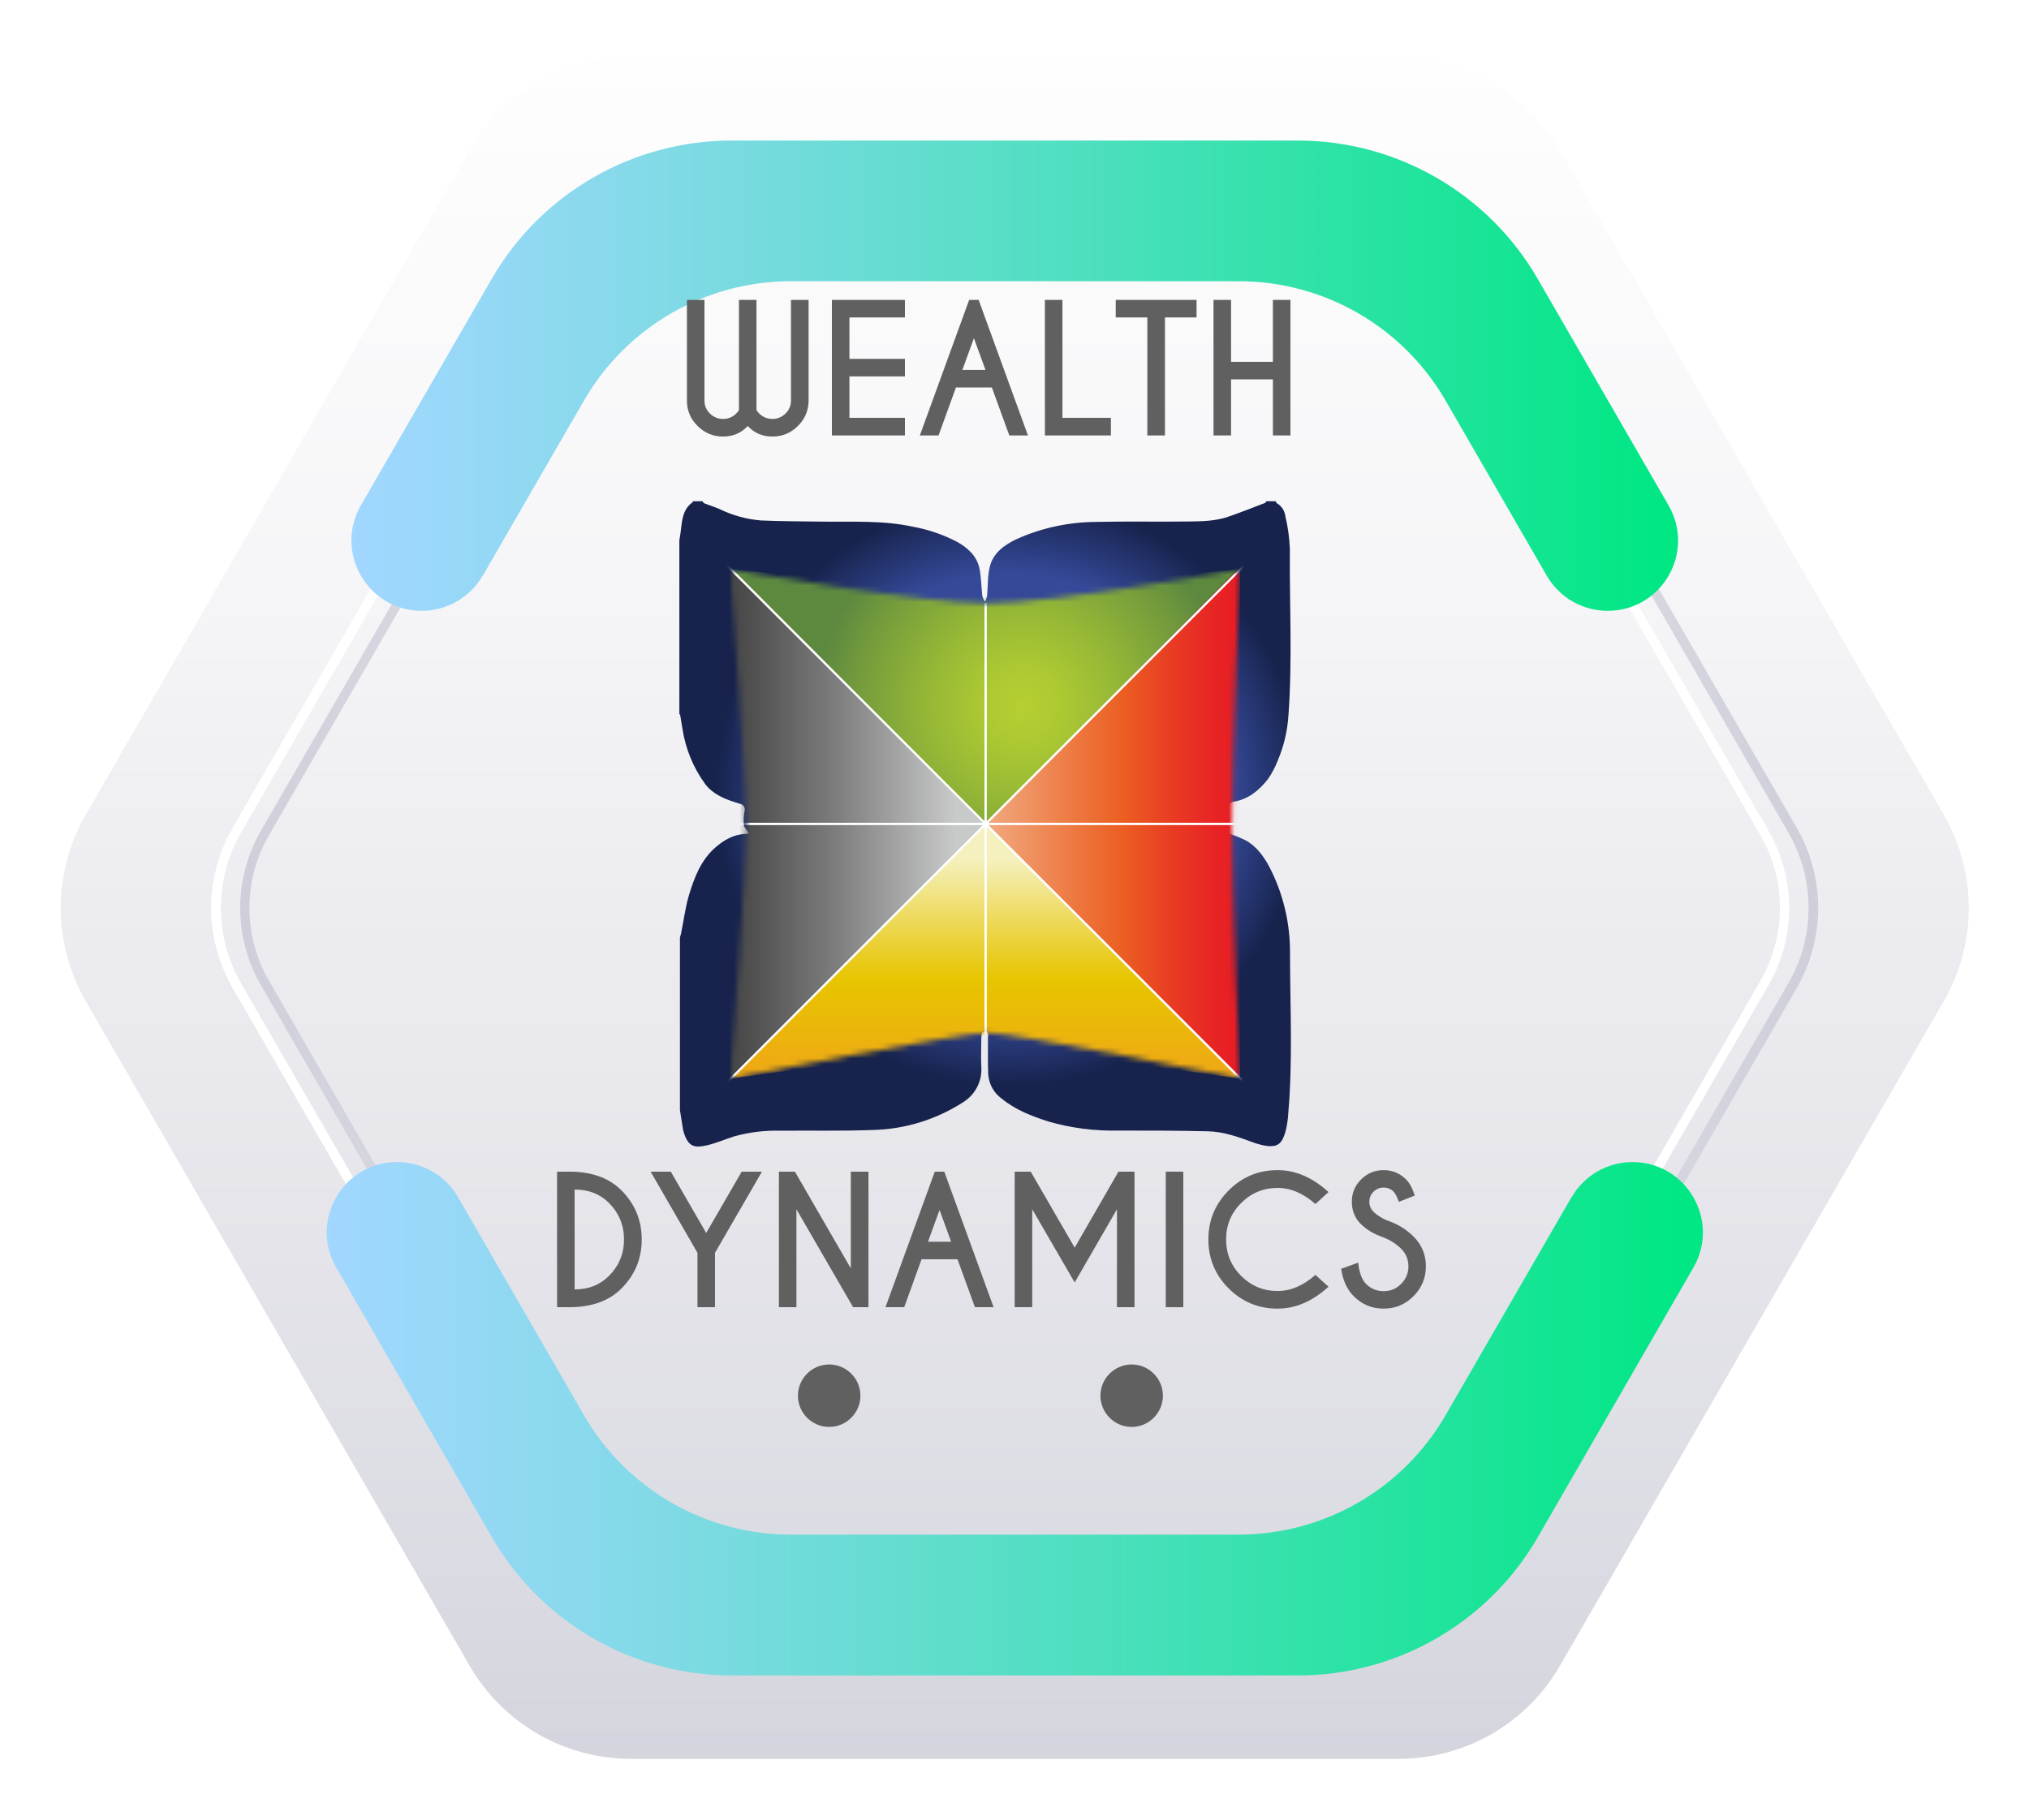
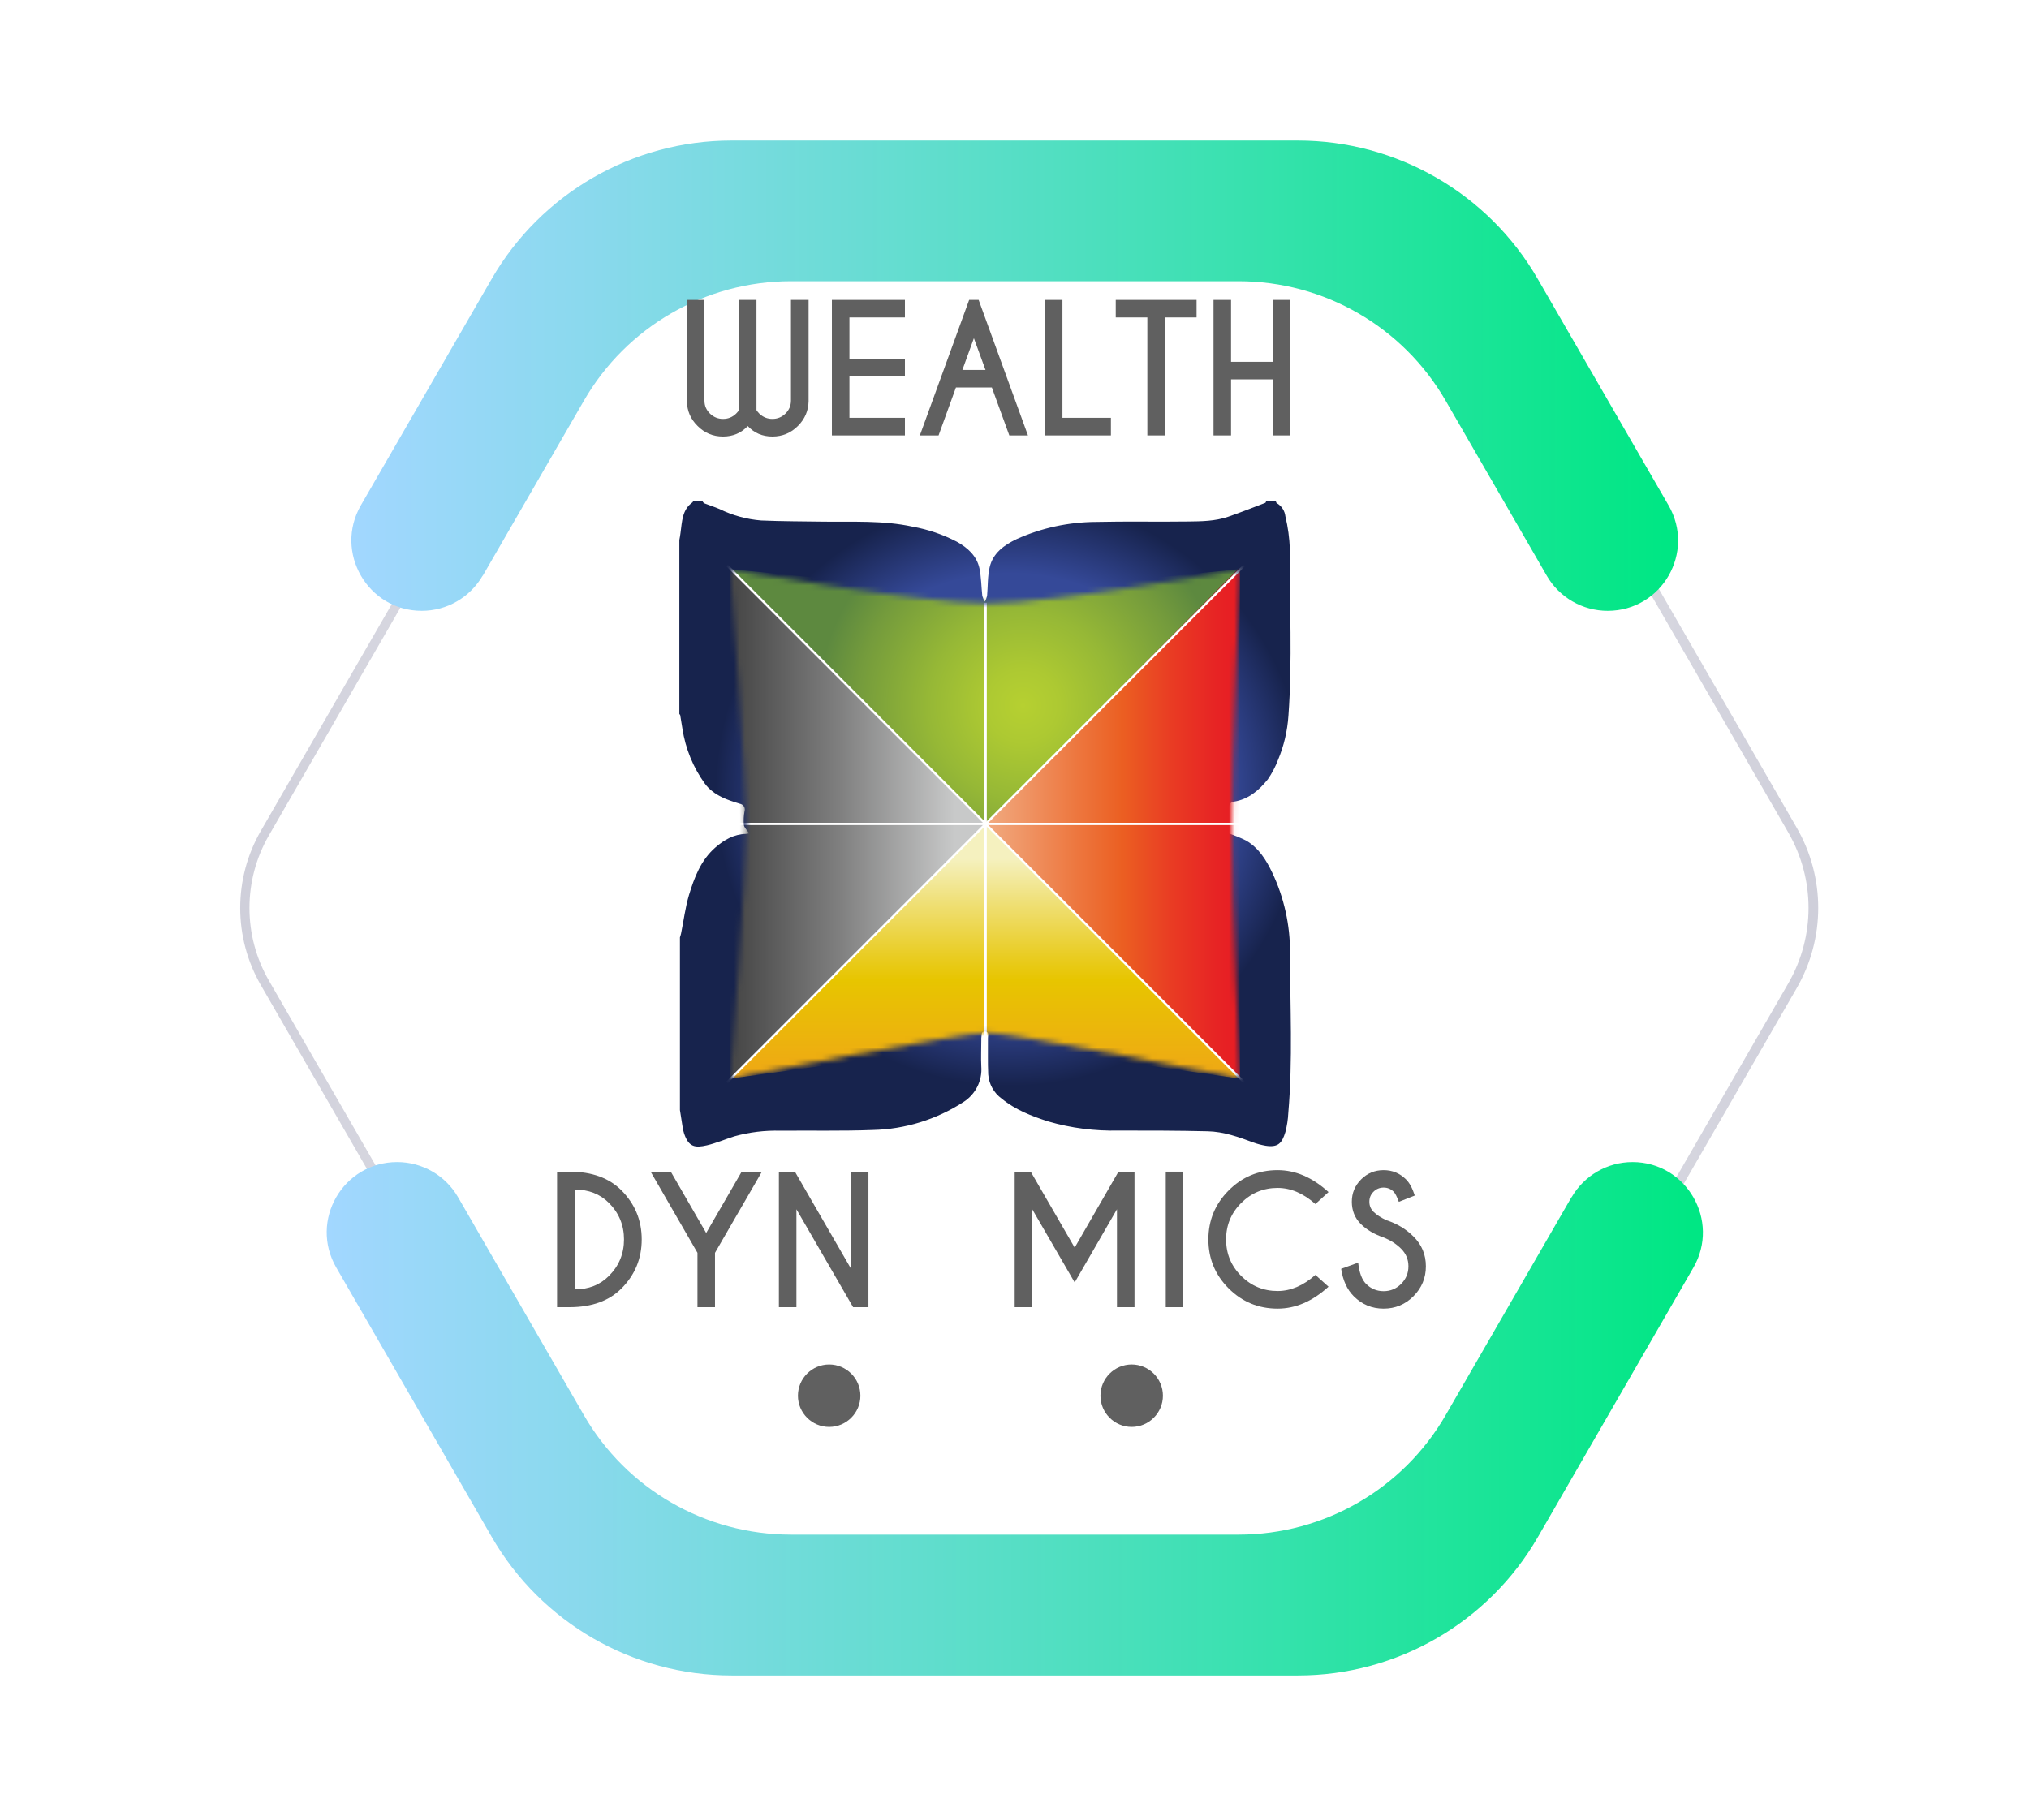
<svg xmlns="http://www.w3.org/2000/svg" width="369" height="331" viewBox="0 0 369 331" fill="none">
  <g filter="url(#filter0_d_309_418)">
-     <path d="M249.294 7H109.653C97.556 7 86.379 13.443 80.331 23.936L10.536 144.853C4.488 155.32 4.488 168.232 10.536 178.725L80.357 299.642C86.406 310.109 97.582 316.578 109.679 316.578H249.321C261.418 316.578 272.594 310.135 278.643 299.642L348.464 178.725C354.512 168.258 354.512 155.346 348.464 144.853L278.643 23.936C272.594 13.469 261.418 7 249.321 7H249.294Z" fill="url(#paint0_linear_309_418)" />
    <path fill-rule="evenodd" clip-rule="evenodd" d="M95.715 45.953C100.948 36.897 110.601 31.338 121.04 31.338H237.933C248.399 31.338 258.026 36.897 263.258 45.953L263.259 45.954L321.692 147.174C326.925 156.23 326.925 167.348 321.692 176.404L263.259 277.624L263.258 277.625C258.025 286.681 248.372 292.239 237.933 292.239H121.04C110.574 292.239 100.947 286.68 95.715 277.625L95.714 277.624L37.281 176.404C32.048 167.348 32.048 156.23 37.281 147.174L95.714 45.954L95.715 45.953ZM97.24 46.834C97.24 46.835 97.24 46.835 97.24 46.835L38.806 148.055L38.806 148.055C33.888 156.566 33.888 167.012 38.806 175.523L38.806 175.523L97.24 276.743C97.24 276.743 97.24 276.743 97.24 276.743C102.158 285.254 111.203 290.477 121.04 290.477H237.933C247.744 290.477 256.815 285.254 261.733 276.743C261.733 276.743 261.733 276.743 261.733 276.743L320.166 175.523L320.167 175.523C325.085 167.012 325.085 156.566 320.167 148.055L320.166 148.055L261.733 46.835C261.733 46.835 261.733 46.835 261.733 46.834C256.814 38.324 247.77 33.1 237.933 33.1H121.04C111.229 33.1 102.158 38.324 97.24 46.834Z" fill="url(#paint1_linear_309_418)" />
    <path fill-rule="evenodd" clip-rule="evenodd" d="M234.989 36.059H123.144C113.086 36.059 103.789 41.427 98.747 50.154L42.418 147.718C37.375 156.421 37.375 167.183 42.418 175.886L98.748 273.477C103.789 282.177 113.085 287.572 123.144 287.572H235.83C245.888 287.572 255.185 282.204 260.227 273.476L316.556 175.886C321.599 167.183 321.599 156.421 316.556 147.718L260.227 50.128L260.226 50.127C255.185 41.428 245.889 36.033 235.83 36.033H234.989V36.059ZM236.672 37.729V37.742H123.144C113.688 37.742 104.946 42.788 100.205 50.996C100.205 50.996 100.205 50.996 100.205 50.996L43.874 148.562C39.134 156.743 39.134 166.861 43.874 175.042L43.875 175.043L100.204 272.633C104.946 280.817 113.69 285.889 123.144 285.889H235.83C245.286 285.889 254.028 280.842 258.769 272.634L315.099 175.043L315.1 175.042C319.84 166.861 319.84 156.743 315.1 148.562L315.099 148.561L258.77 50.971C254.169 43.031 245.801 38.02 236.672 37.729Z" fill="url(#paint2_linear_309_418)" />
    <path d="M82.751 101.357L101.133 69.536C108.891 56.072 123.249 47.788 138.791 47.788H220.209C235.751 47.788 250.11 56.072 257.868 69.536L276.25 101.357C278.538 105.328 282.772 107.747 287.321 107.747C297.183 107.747 303.337 97.096 298.393 88.55L274.62 47.394C265.626 31.799 248.979 22.2 230.991 22.2H127.983C109.995 22.2 93.349 31.799 84.355 47.394L60.581 88.55C55.664 97.07 61.817 107.747 71.653 107.747C76.229 107.747 80.436 105.301 82.724 101.357H82.751Z" fill="url(#paint3_linear_309_418)" />
    <path d="M280.747 214.411L257.868 254.042C250.11 267.506 235.751 275.79 220.209 275.79H138.791C123.249 275.79 108.89 267.506 101.132 254.042L78.253 214.411C75.965 210.44 71.731 208.021 67.182 208.021C57.32 208.021 51.166 218.671 56.111 227.218L84.381 276.211C93.374 291.805 110.021 301.404 128.009 301.404H231.017C249.005 301.404 265.652 291.805 274.646 276.211L302.916 227.218C307.833 218.697 301.68 208.021 291.844 208.021C287.269 208.021 283.061 210.466 280.773 214.411H280.747Z" fill="url(#paint4_linear_309_418)" />
  </g>
  <path d="M134.387 74.602V54.555H137.577V74.602C137.68 74.776 137.854 74.992 138.101 75.249C138.769 75.886 139.56 76.204 140.474 76.204C141.388 76.204 142.179 75.88 142.847 75.233C143.515 74.576 143.848 73.79 143.848 72.876V54.555H147.053V72.999C147.012 74.735 146.37 76.225 145.127 77.468C143.843 78.762 142.292 79.409 140.474 79.409C138.666 79.409 137.171 78.772 135.99 77.498C134.798 78.772 133.298 79.409 131.49 79.409C129.672 79.409 128.126 78.762 126.852 77.468C125.599 76.235 124.957 74.745 124.926 72.999V54.555H128.116V72.876C128.116 73.79 128.45 74.576 129.117 75.233C129.785 75.88 130.576 76.204 131.49 76.204C132.415 76.204 133.206 75.886 133.863 75.249C134.12 74.992 134.295 74.776 134.387 74.602Z" fill="#606060" />
  <path d="M164.573 54.555V57.744H154.481V65.279H164.573V68.469H154.481V76.004H164.573V79.209H151.291V54.555H164.573Z" fill="#606060" />
  <path d="M179.227 67.298L177.116 61.519L175.021 67.298H179.227ZM177.979 54.555L186.947 79.209H183.557L180.383 70.487H173.849L170.691 79.209H167.285L176.253 54.555H177.979Z" fill="#606060" />
  <path d="M190.029 79.209V54.555H193.218V76.004H202.032V79.209H190.029Z" fill="#606060" />
  <path d="M211.863 57.744V79.209H208.658V57.744H202.911V54.555H217.611V57.744H211.863Z" fill="#606060" />
  <path d="M223.882 69.008V79.209H220.693V54.555H223.882V65.819H231.494V54.555H234.684V79.209H231.494V69.008H223.882Z" fill="#606060" />
  <path d="M104.501 216.382V234.549C107.038 234.549 109.118 233.732 110.741 232.099C112.57 230.27 113.484 228.056 113.484 225.458C113.484 222.869 112.57 220.655 110.741 218.816C109.118 217.193 107.038 216.382 104.501 216.382ZM103.653 213.13C107.659 213.151 110.782 214.286 113.022 216.536C115.477 219.011 116.705 221.985 116.705 225.458C116.705 228.94 115.477 231.914 113.022 234.379C110.782 236.629 107.659 237.764 103.653 237.785H101.311V213.13H103.653Z" fill="#606060" />
  <path d="M126.844 227.892L118.322 213.13H121.99L128.431 224.286L134.887 213.13H138.57L130.033 227.892V237.785H126.844V227.892Z" fill="#606060" />
  <path d="M141.652 213.13H144.564L154.734 230.727V213.13H157.939V237.785H155.15L144.841 219.972V237.785H141.652V213.13Z" fill="#606060" />
-   <path d="M172.978 225.874L170.867 220.095L168.771 225.874H172.978ZM171.73 213.13L180.698 237.785H177.308L174.133 229.063H167.6L164.441 237.785H161.036L170.004 213.13H171.73Z" fill="#606060" />
  <path d="M187.447 213.13L195.444 226.952L203.41 213.13H206.323V237.785H203.133V219.972L195.444 233.285L187.724 219.972V237.785H184.534V213.13H187.447Z" fill="#606060" />
  <path d="M215.198 213.13V237.785H212.009V213.13H215.198Z" fill="#606060" />
  <path d="M239.221 231.914L241.609 234.056C238.692 236.716 235.605 238.047 232.348 238.047C228.866 238.047 225.897 236.819 223.442 234.364C220.987 231.909 219.759 228.94 219.759 225.458C219.759 221.985 220.987 219.017 223.442 216.551C225.897 214.086 228.866 212.853 232.348 212.853C235.605 212.853 238.692 214.183 241.609 216.844L239.221 219.017C237.022 217.065 234.731 216.089 232.348 216.089C229.77 216.089 227.561 217.003 225.722 218.832C223.894 220.66 222.98 222.869 222.98 225.458C222.98 228.056 223.894 230.27 225.722 232.099C227.561 233.927 229.77 234.842 232.348 234.842C234.731 234.842 237.022 233.866 239.221 231.914Z" fill="#606060" />
  <path d="M251.717 225.134C249.971 224.548 248.553 223.716 247.464 222.638C246.386 221.549 245.846 220.203 245.846 218.601C245.846 217.029 246.406 215.678 247.526 214.548C248.656 213.418 250.022 212.853 251.625 212.853C253.207 212.853 254.563 213.413 255.693 214.533C256.33 215.149 256.864 216.13 257.295 217.476L254.398 218.616C254.049 217.671 253.731 217.055 253.443 216.767C252.94 216.274 252.334 216.027 251.625 216.027C250.906 216.027 250.294 216.279 249.791 216.782C249.288 217.275 249.036 217.881 249.036 218.601C249.036 219.32 249.288 219.931 249.791 220.434C250.356 220.989 251.137 221.497 252.133 221.96C254.064 222.586 255.703 223.572 257.049 224.918C258.559 226.408 259.314 228.216 259.314 230.342C259.314 232.469 258.559 234.287 257.049 235.797C255.549 237.297 253.741 238.047 251.625 238.047C249.498 238.047 247.685 237.292 246.185 235.781C244.984 234.58 244.223 232.921 243.905 230.804L247.002 229.68C247.197 231.498 247.675 232.787 248.435 233.547C249.319 234.431 250.382 234.872 251.625 234.872C252.868 234.872 253.931 234.431 254.814 233.547C255.698 232.664 256.14 231.595 256.14 230.342C256.14 229.099 255.698 228.036 254.814 227.152C253.972 226.31 252.94 225.637 251.717 225.134Z" fill="#606060" />
  <path d="M156.476 253.884C156.476 257.014 153.925 259.564 150.796 259.564C147.666 259.564 145.115 257.014 145.115 253.884C145.115 250.755 147.666 248.204 150.796 248.204C153.925 248.204 156.476 250.755 156.476 253.884Z" fill="#606060" />
  <path d="M211.491 253.884C211.491 257.014 208.94 259.564 205.811 259.564C202.681 259.564 200.13 257.014 200.13 253.884C200.13 250.755 202.681 248.204 205.811 248.204C208.94 248.204 211.491 250.755 211.491 253.884Z" fill="#606060" />
  <path d="M123.551 129.969V98.227C123.63 97.806 123.709 97.386 123.761 96.939C124.05 94.887 124.024 92.705 125.996 91.337C126.023 91.337 125.996 91.232 125.996 91.179H127.758C127.758 91.179 127.943 91.495 128.074 91.548C128.994 91.916 129.941 92.205 130.862 92.6C133.228 93.757 135.806 94.467 138.435 94.677C142.17 94.835 145.904 94.835 149.612 94.887C155.082 94.966 160.578 94.624 165.995 95.808C168.783 96.308 171.492 97.228 174.016 98.543C175.962 99.621 177.619 101.094 178.119 103.355C178.461 105.012 178.461 106.721 178.645 108.405C178.75 108.773 178.908 109.115 179.118 109.43C179.302 109.115 179.407 108.773 179.513 108.405C179.67 106.669 179.591 104.854 179.986 103.171C180.591 100.594 182.616 99.148 184.877 98.07C189.427 96.018 194.371 94.966 199.341 94.94C204.916 94.808 210.518 94.94 216.093 94.861C218.512 94.835 220.958 94.809 223.298 94.02C225.586 93.231 227.848 92.337 230.11 91.469C230.189 91.442 230.215 91.285 230.267 91.179H232.029C232.029 91.179 232.108 91.495 232.187 91.521C233.081 92.021 233.66 92.941 233.765 93.941C234.238 95.887 234.501 97.885 234.58 99.91C234.501 110.009 235.054 120.107 234.317 130.179C234.133 132.94 233.502 135.675 232.424 138.226C231.95 139.489 231.319 140.672 230.557 141.776C228.953 143.775 227.033 145.406 224.377 145.826C223.824 145.879 223.404 146.405 223.483 146.957C223.483 146.957 223.483 147.01 223.483 147.036C223.509 148.588 223.483 150.113 223.483 151.612C224.561 151.98 225.613 152.401 226.612 152.9C228.926 154.242 230.267 156.424 231.372 158.739C233.528 163.288 234.633 168.285 234.607 173.334C234.607 183.038 235.132 192.768 234.291 202.472C234.238 203.629 234.054 204.786 233.765 205.917C233.134 207.994 232.424 208.757 230.162 208.415C229.426 208.284 228.69 208.1 227.98 207.837C225.271 206.837 222.536 205.838 219.59 205.785C214.226 205.654 208.835 205.654 203.47 205.654C199.131 205.759 194.792 205.207 190.637 203.997C187.612 203.024 184.667 201.893 182.169 199.842C180.749 198.817 179.854 197.212 179.723 195.45C179.618 193.241 179.697 191.059 179.67 188.85C179.67 188.376 179.907 187.614 179.118 187.614C178.355 187.614 178.566 188.376 178.461 188.85C178.461 189.007 178.461 189.139 178.461 189.297C178.461 190.848 178.382 192.4 178.461 193.978C178.671 196.581 177.409 199.079 175.2 200.473C170.282 203.655 164.575 205.417 158.711 205.549C153.136 205.759 147.534 205.628 141.959 205.68C139.119 205.601 136.279 205.943 133.544 206.706C131.887 207.232 130.257 207.942 128.574 208.336C126.417 208.836 125.26 208.678 124.419 206.206C124.261 205.733 124.156 205.259 124.103 204.76C123.945 203.813 123.814 202.866 123.656 201.92V170.52C123.735 170.283 123.814 170.02 123.866 169.784C124.34 167.469 124.629 165.103 125.286 162.867C126.259 159.659 127.443 156.477 130.099 154.163C131.703 152.769 133.465 151.743 135.674 151.691C135.884 151.691 136.069 151.638 136.279 151.586C135.884 151.033 135.359 150.586 135.28 150.06C135.201 149.219 135.253 148.377 135.411 147.536C135.569 146.983 135.253 146.405 134.701 146.247C134.701 146.247 134.701 146.247 134.675 146.247C134.307 146.142 133.938 146.01 133.597 145.905C131.519 145.248 129.494 144.327 128.206 142.565C126.049 139.594 124.655 136.149 124.103 132.52C123.972 131.652 123.814 130.81 123.682 129.942L123.551 129.969Z" fill="url(#paint5_radial_309_418)" />
  <mask id="mask0_309_418" style="mask-type:luminance" maskUnits="userSpaceOnUse" x="132" y="103" width="94" height="94">
    <path d="M225.506 196.055C225.506 195.739 224.034 164.235 224.034 150.455C224.034 136.674 225.506 104.013 225.506 103.697V103.539L225.349 103.565C225.007 103.618 192.029 109.745 179.564 109.745C167.099 109.745 133.28 103.618 132.938 103.565H132.78V103.697C132.807 104.065 135.726 141.671 135.726 150.455C135.726 159.238 132.807 195.687 132.78 196.055V196.213L132.938 196.186C133.359 196.108 174.699 187.85 179.564 187.85C184.429 187.85 224.954 196.108 225.349 196.186H225.506V196.055Z" fill="white" />
  </mask>
  <g mask="url(#mask0_309_418)">
    <path d="M179.249 108.22L132.78 103.513L179.249 149.85L225.506 103.513L179.249 108.22Z" fill="url(#paint6_radial_309_418)" />
    <path d="M225.428 103.224L179.249 149.876L225.428 195.371V103.25V103.224Z" fill="url(#paint7_linear_309_418)" />
    <path d="M179.827 189.691L225.506 196.213L179.249 149.876L132.78 196.213L179.827 189.691Z" fill="url(#paint8_linear_309_418)" />
    <path d="M132.78 196.213L179.249 149.876L132.78 103.539V196.213Z" fill="url(#paint9_linear_309_418)" />
    <path d="M225.506 103.539L179.249 149.876L225.506 196.213V103.539Z" fill="url(#paint10_linear_309_418)" />
    <path d="M226.242 150.087H132.254V149.666H226.242V150.087Z" fill="white" />
    <path d="M226.401 103.013L132.36 197.054L132.07 196.765L226.111 102.724L226.401 103.013Z" fill="white" />
    <path d="M226.111 197.028L132.07 102.987L132.36 102.698L226.401 196.739L226.111 197.028Z" fill="white" />
    <path d="M179.038 190.086V109.641H179.459V190.086H179.038Z" fill="white" />
  </g>
  <defs>
    <filter id="filter0_d_309_418" x="0.951" y="0.268" width="367.197" height="329.775" filterUnits="userSpaceOnUse" color-interpolation-filters="sRGB">
      <feFlood flood-opacity="0" result="BackgroundImageFix" />
      <feColorMatrix in="SourceAlpha" type="matrix" values="0 0 0 0 0 0 0 0 0 0 0 0 0 0 0 0 0 0 127 0" result="hardAlpha" />
      <feOffset dx="5.049" dy="3.366" />
      <feGaussianBlur stdDeviation="5.049" />
      <feColorMatrix type="matrix" values="0 0 0 0 0 0 0 0 0 0 0 0 0 0 0 0 0 0 0.37 0" />
      <feBlend mode="normal" in2="BackgroundImageFix" result="effect1_dropShadow_309_418" />
      <feBlend mode="normal" in="SourceGraphic" in2="effect1_dropShadow_309_418" result="shape" />
    </filter>
    <linearGradient id="paint0_linear_309_418" x1="179.5" y1="-66.766" x2="179.5" y2="348.767" gradientUnits="userSpaceOnUse">
      <stop offset="0.15" stop-color="white" />
      <stop offset="0.4" stop-color="#F6F6F8" />
      <stop offset="0.78" stop-color="#DFDFE6" />
      <stop offset="1" stop-color="#CFCFDA" />
    </linearGradient>
    <linearGradient id="paint1_linear_309_418" x1="33.362" y1="161.789" x2="325.61" y2="161.789" gradientUnits="userSpaceOnUse">
      <stop offset="0.15" stop-color="white" />
      <stop offset="0.4" stop-color="#F6F6F8" />
      <stop offset="0.78" stop-color="#DFDFE6" />
      <stop offset="1" stop-color="#CFCFDA" />
    </linearGradient>
    <linearGradient id="paint2_linear_309_418" x1="38.649" y1="161.789" x2="320.325" y2="161.789" gradientUnits="userSpaceOnUse">
      <stop stop-color="#CFCFDA" />
      <stop offset="0.22" stop-color="#DFDFE6" />
      <stop offset="0.6" stop-color="#F6F6F8" />
      <stop offset="0.85" stop-color="white" />
    </linearGradient>
    <linearGradient id="paint3_linear_309_418" x1="58.846" y1="64.96" x2="300.128" y2="64.96" gradientUnits="userSpaceOnUse">
      <stop stop-color="#A2D7FF" />
      <stop offset="0.18" stop-color="#8AD9ED" />
      <stop offset="0.55" stop-color="#4EDFBF" />
      <stop offset="0.99" stop-color="#00E784" />
    </linearGradient>
    <linearGradient id="paint4_linear_309_418" x1="54.322" y1="254.699" x2="304.651" y2="254.699" gradientUnits="userSpaceOnUse">
      <stop stop-color="#A2D7FF" />
      <stop offset="0.18" stop-color="#8AD9ED" />
      <stop offset="0.55" stop-color="#4EDFBF" />
      <stop offset="0.99" stop-color="#00E784" />
    </linearGradient>
    <radialGradient id="paint5_radial_309_418" cx="0" cy="0" r="1" gradientUnits="userSpaceOnUse" gradientTransform="translate(183.737 143.961) scale(58.361 58.354)">
      <stop offset="0.68" stop-color="#354998" />
      <stop offset="0.92" stop-color="#17234D" />
    </radialGradient>
    <radialGradient id="paint6_radial_309_418" cx="0" cy="0" r="1" gradientUnits="userSpaceOnUse" gradientTransform="translate(186.033 128.337) scale(37.227 37.205)">
      <stop stop-color="#B6D031" />
      <stop offset="0.18" stop-color="#ADC932" />
      <stop offset="0.46" stop-color="#96B836" />
      <stop offset="0.81" stop-color="#749B3C" />
      <stop offset="1" stop-color="#5D893F" />
    </radialGradient>
    <linearGradient id="paint7_linear_309_418" x1="224.841" y1="151.208" x2="178.928" y2="151.208" gradientUnits="userSpaceOnUse">
      <stop stop-color="#951C22" />
      <stop offset="0.52" stop-color="#BB3927" />
      <stop offset="1" stop-color="#E07127" />
    </linearGradient>
    <linearGradient id="paint8_linear_309_418" x1="175.892" y1="202.219" x2="175.892" y2="156.155" gradientUnits="userSpaceOnUse">
      <stop stop-color="#F29D1D" />
      <stop offset="0.52" stop-color="#E7C500" />
      <stop offset="0.61" stop-color="#E9CC21" />
      <stop offset="0.82" stop-color="#EFDF74" />
      <stop offset="1" stop-color="#F5F1BF" />
    </linearGradient>
    <linearGradient id="paint9_linear_309_418" x1="127.475" y1="158.664" x2="173.669" y2="158.664" gradientUnits="userSpaceOnUse">
      <stop stop-color="#383838" />
      <stop offset="0.18" stop-color="#4D4D4D" />
      <stop offset="0.55" stop-color="#808080" />
      <stop offset="1" stop-color="#C8C9C9" />
    </linearGradient>
    <linearGradient id="paint10_linear_309_418" x1="225.662" y1="158.664" x2="179.667" y2="158.664" gradientUnits="userSpaceOnUse">
      <stop stop-color="#E71C24" />
      <stop offset="0.1" stop-color="#E72424" />
      <stop offset="0.27" stop-color="#E93B23" />
      <stop offset="0.47" stop-color="#EB5F22" />
      <stop offset="0.65" stop-color="#ED773F" />
      <stop offset="1" stop-color="#F1A97F" />
    </linearGradient>
  </defs>
</svg>